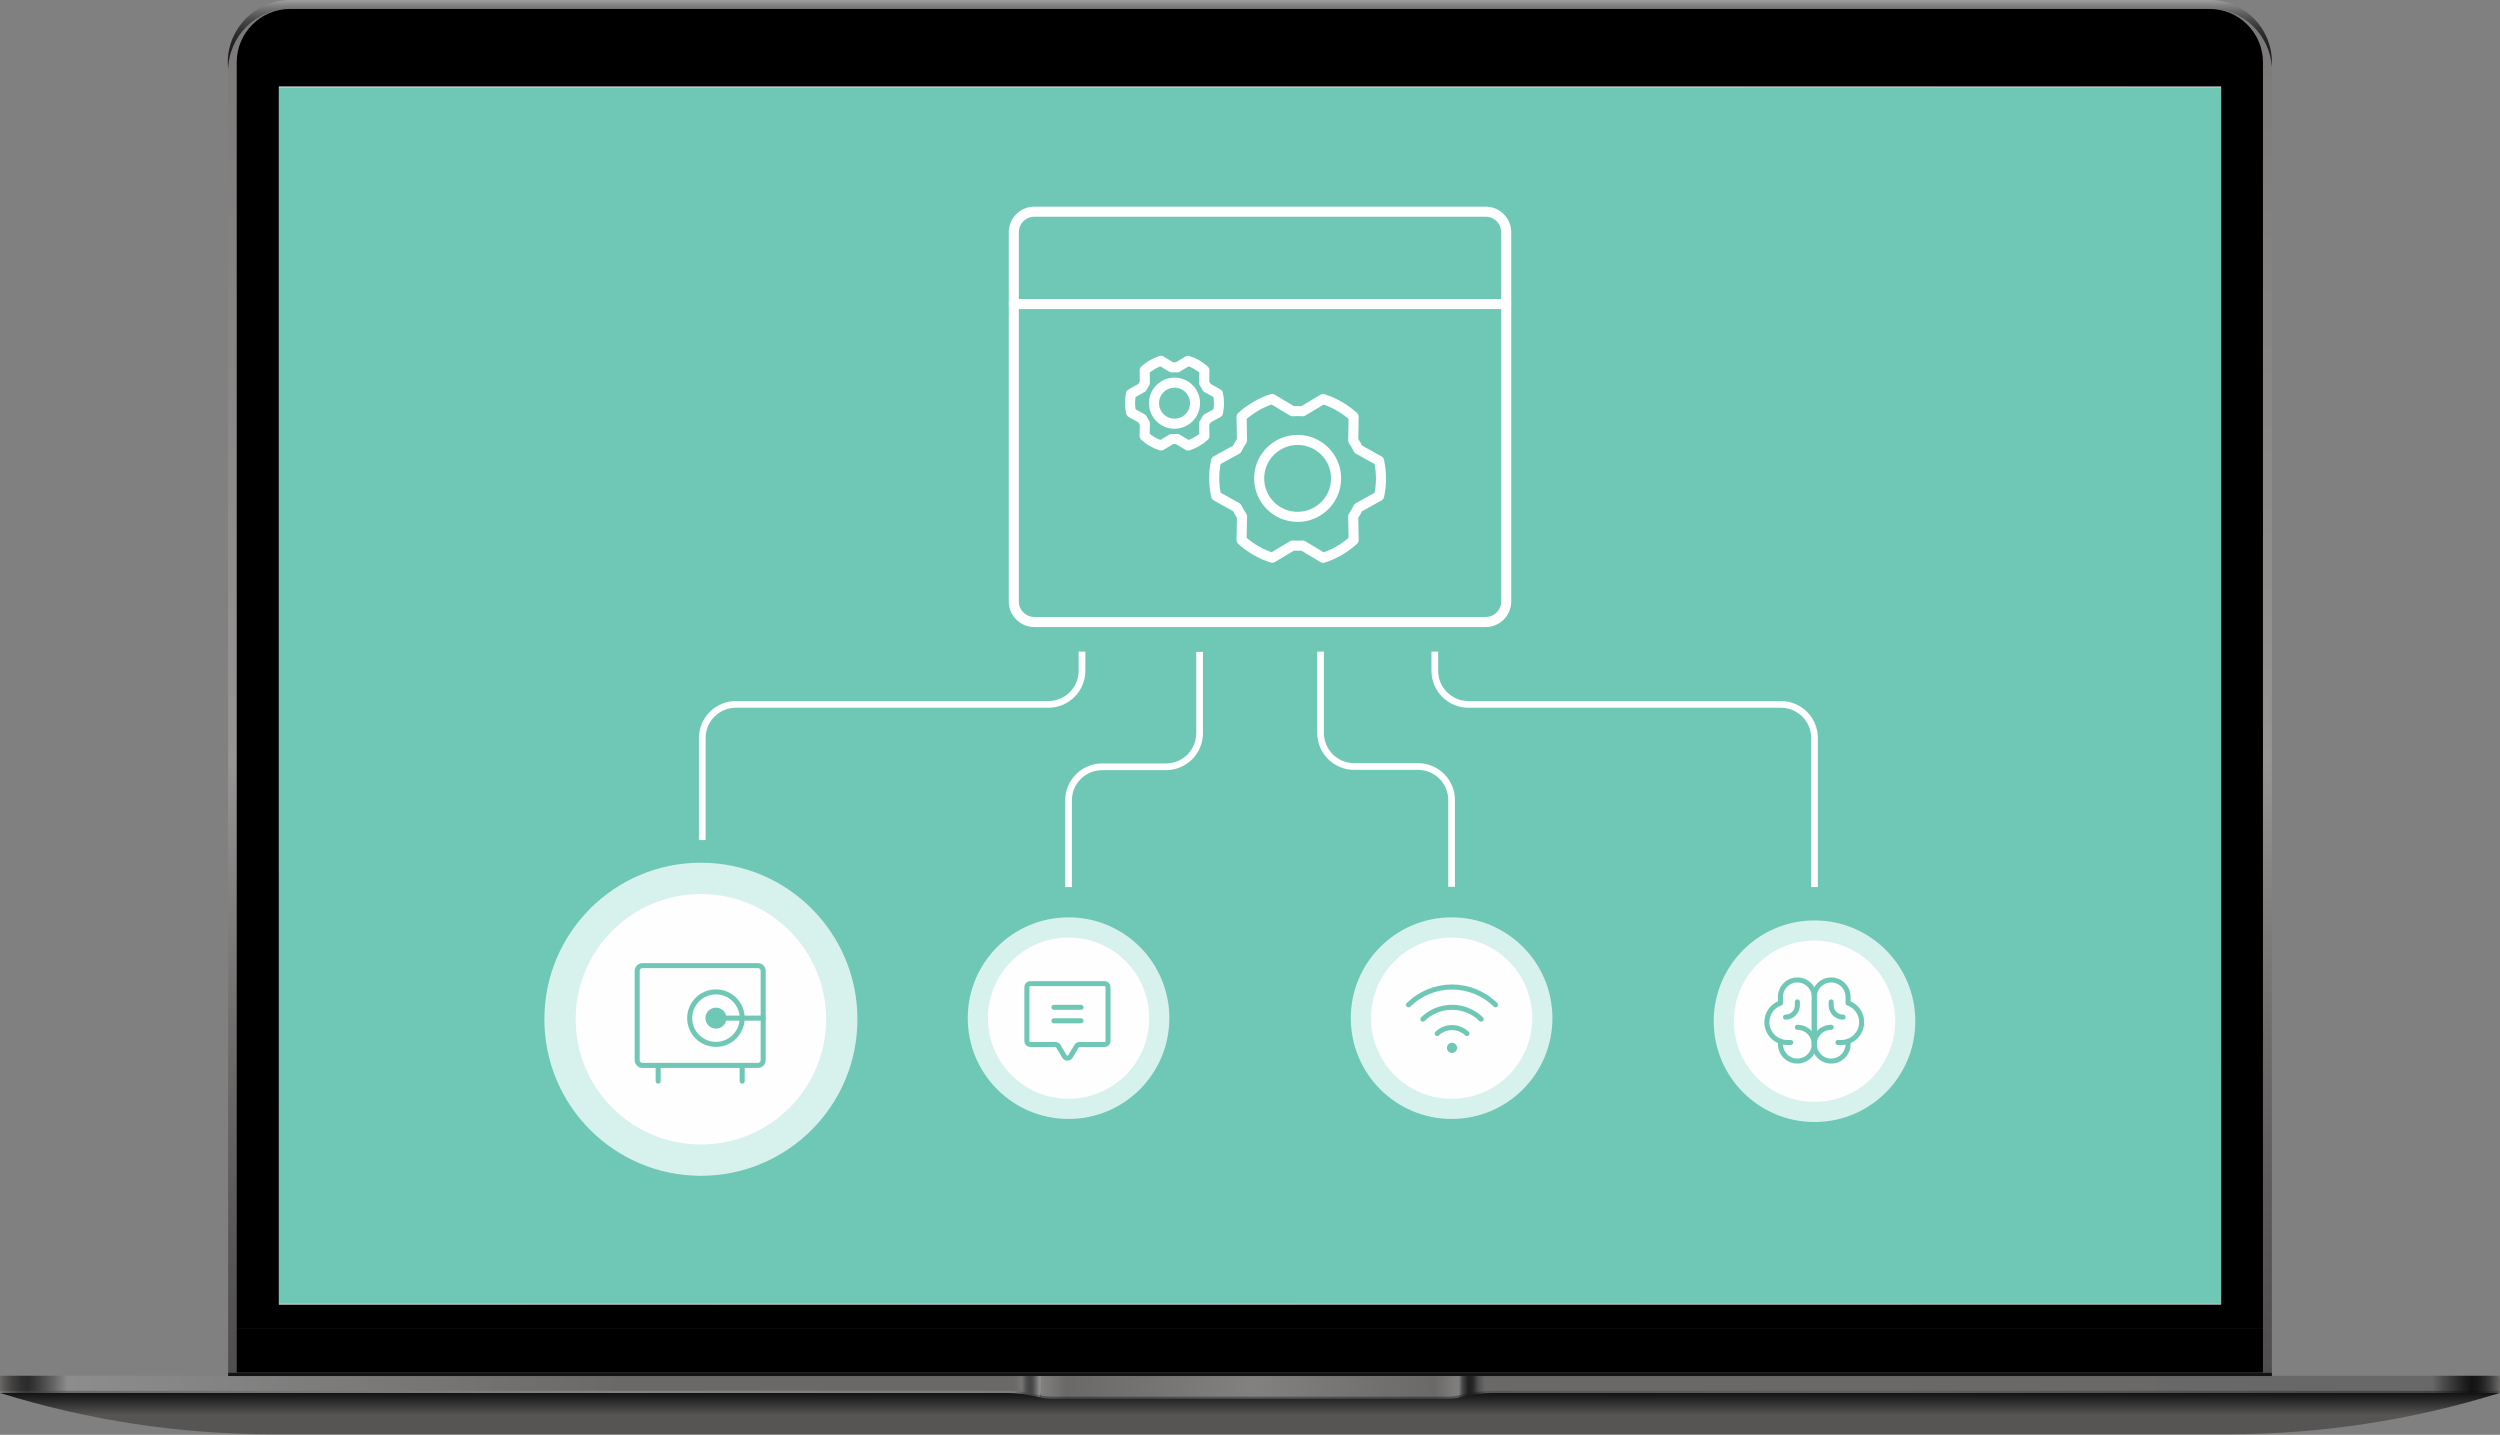
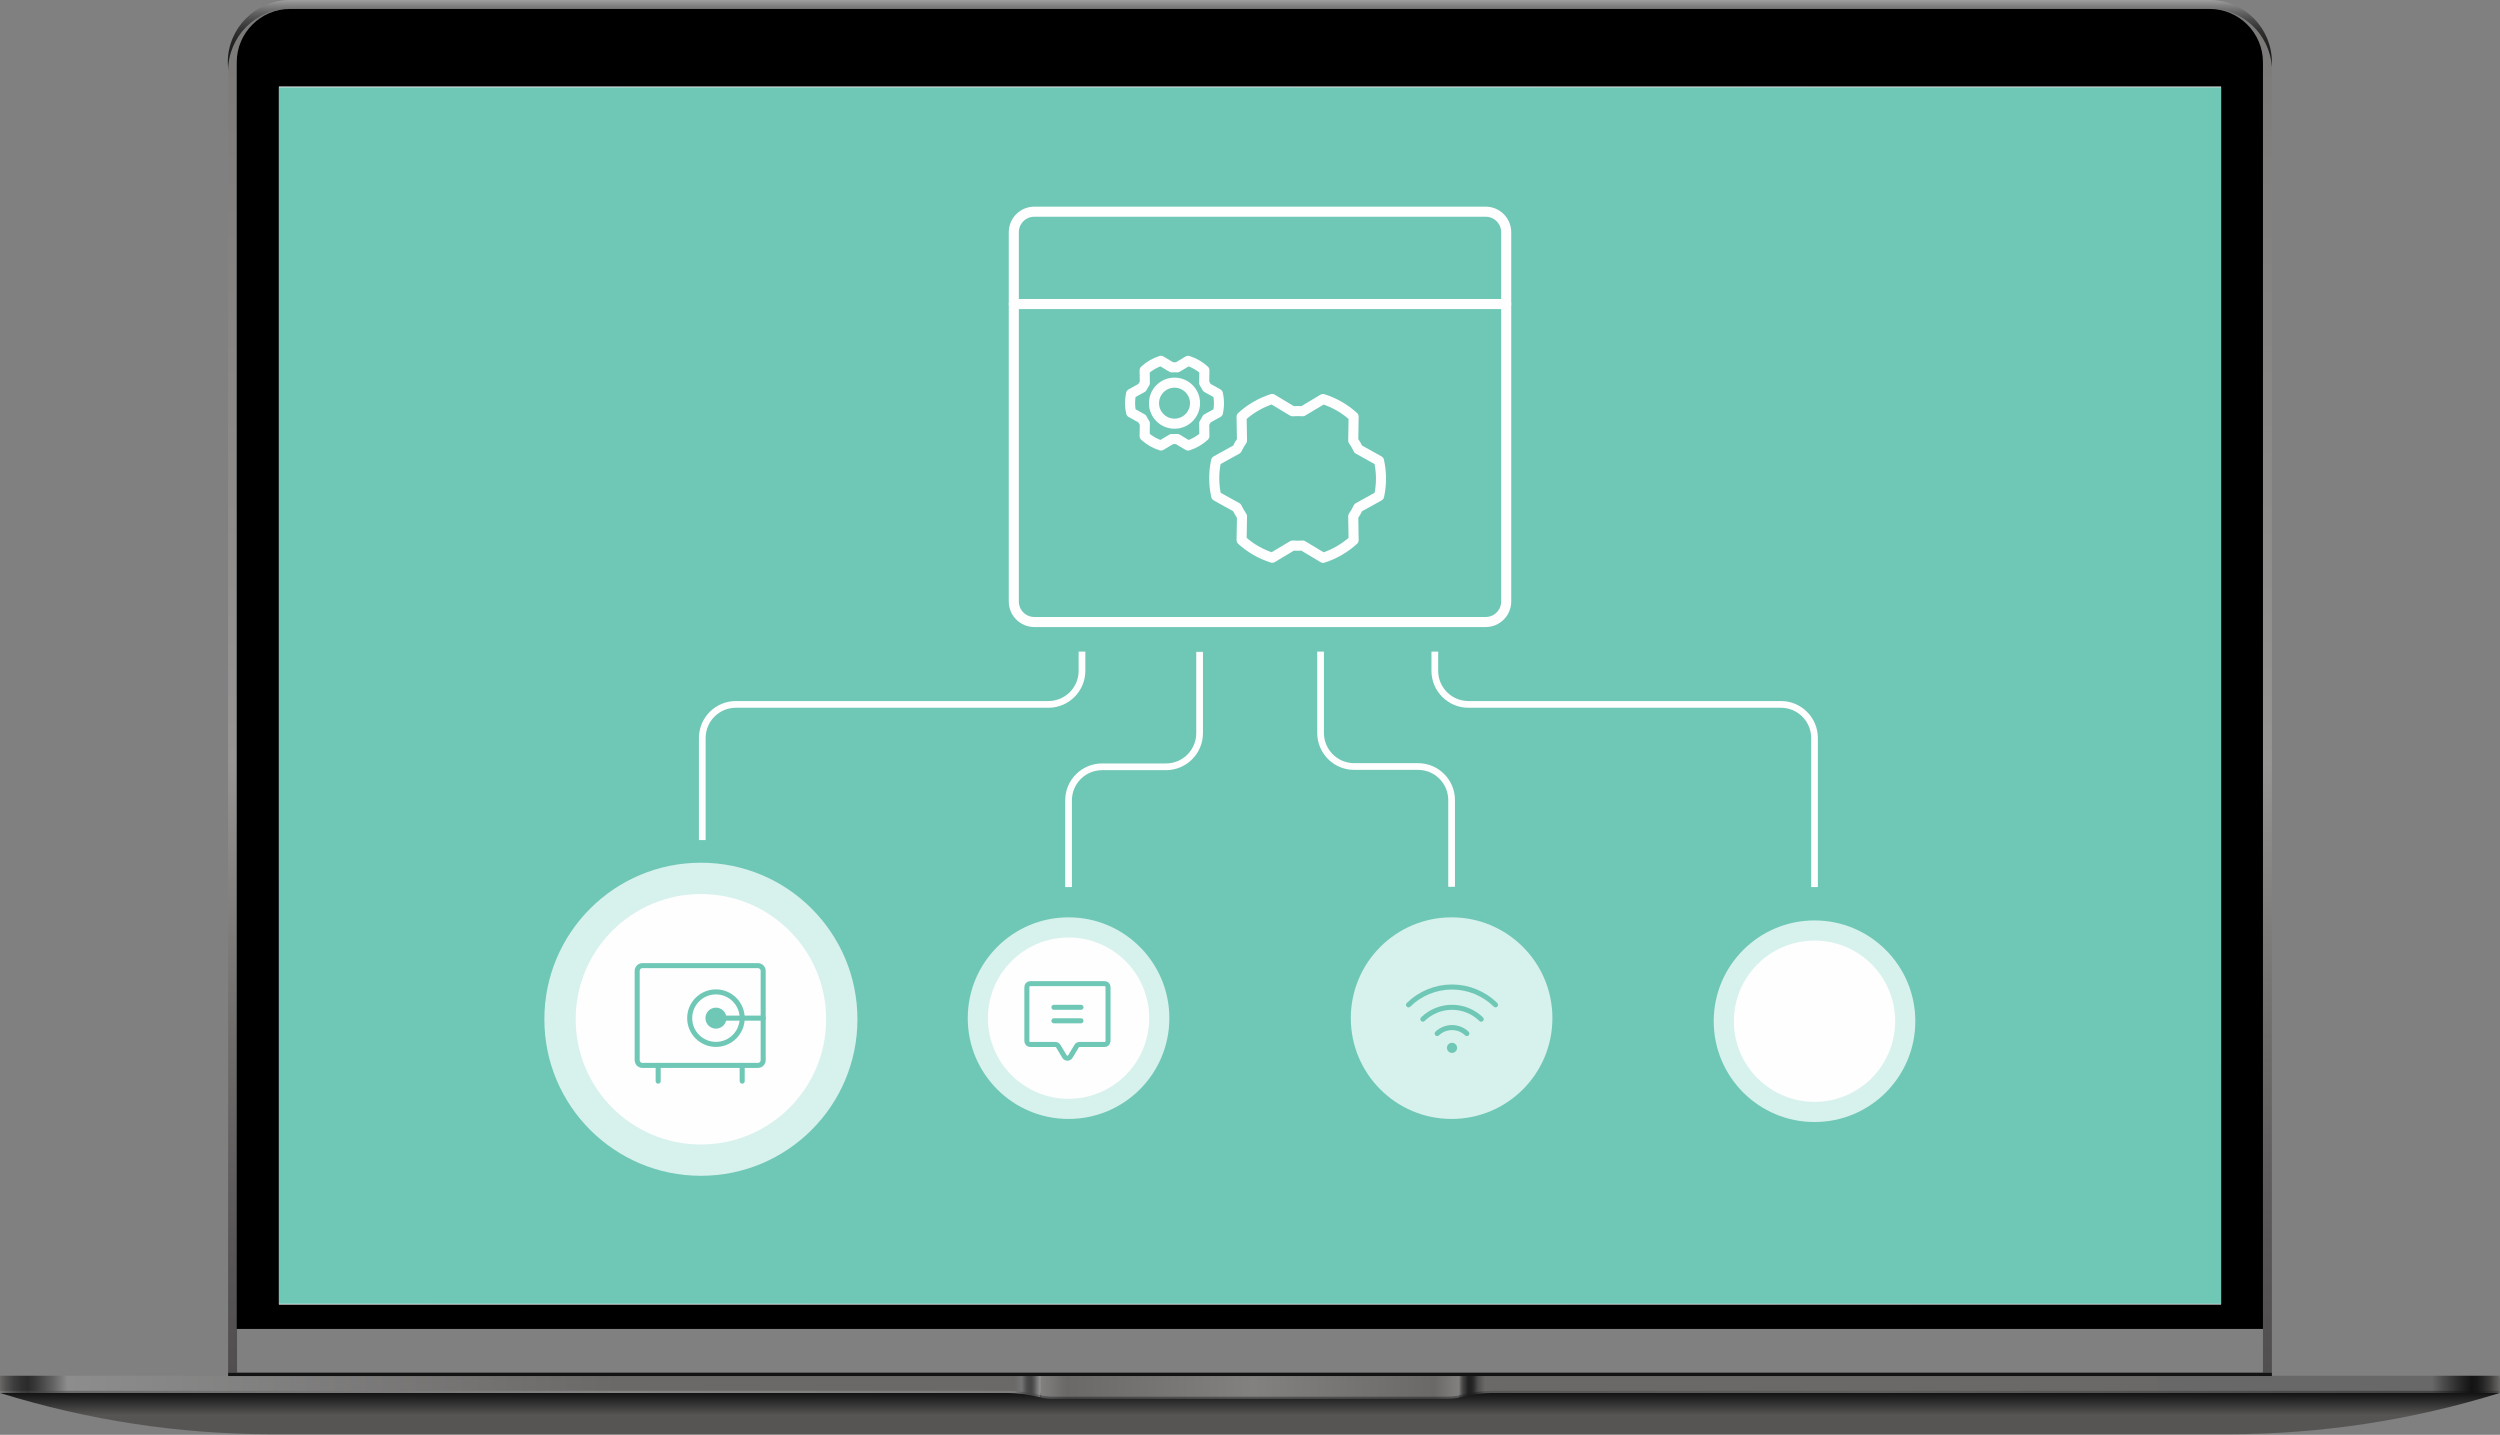
<svg xmlns="http://www.w3.org/2000/svg" width="744" height="427" viewBox="0 0 744 427" fill="none">
  <rect x="0" y="0" width="744" height="427" fill="#808080" stroke="none" />
  <g clip-path="url(#clip0_5637_54203)">
    <path d="M0 414.547C26.202 422.699 53.411 426.82 80.804 426.82H371.954H663.105C690.497 426.82 717.707 422.699 743.908 414.547H371.954H0Z" fill="url(#paint0_linear_5637_54203)" />
    <path d="M0 410.15V414.547H299.854C302.785 414.547 305.717 415.005 308.649 415.646C309.015 415.737 309.29 415.829 309.656 415.829V410.059H0V410.15Z" fill="url(#paint1_linear_5637_54203)" />
    <path d="M743.908 410.15V414.547H444.055C441.123 414.547 438.191 415.005 435.26 415.646C434.893 415.737 434.618 415.829 434.252 415.829V410.059H743.908V410.15Z" fill="url(#paint2_linear_5637_54203)" />
    <path d="M434.252 410.15V415.921C432.969 416.196 431.687 416.287 430.404 416.287H313.596C312.313 416.287 311.031 416.196 309.748 415.921V410.15H434.252Z" fill="url(#paint3_linear_5637_54203)" />
    <path d="M0 409.51V413.906H299.854C302.785 413.906 305.717 414.364 308.649 415.005C309.015 415.097 309.29 415.188 309.656 415.188V409.418H0V409.51Z" fill="url(#paint4_linear_5637_54203)" />
    <path d="M657.608 2.656H86.392C76.132 2.656 67.886 10.991 67.886 21.158V408.502H70.543V18.502C70.543 17.677 70.635 16.853 70.726 16.12C70.726 15.846 70.818 15.571 70.909 15.296C71.001 15.021 71.001 14.746 71.093 14.563C71.184 14.289 71.184 14.014 71.276 13.831C71.917 11.724 73.017 9.8 74.391 8.152C74.574 7.969 74.757 7.785 74.941 7.602C74.941 7.511 75.032 7.419 75.124 7.327C75.948 6.503 76.864 5.77 77.781 5.221C78.147 4.946 78.422 4.763 78.788 4.58C79.155 4.397 79.43 4.213 79.796 4.03C80.071 3.939 80.254 3.847 80.529 3.755C82.361 3.023 84.285 2.656 86.301 2.656H657.608C660.265 2.656 662.83 3.389 665.12 4.58C665.487 4.763 665.761 4.946 666.128 5.129C666.586 5.404 666.952 5.679 667.41 6.045C667.594 6.228 667.777 6.32 667.96 6.503C668.235 6.778 668.51 7.053 668.785 7.236C668.876 7.327 668.968 7.419 669.059 7.511C669.243 7.694 669.426 7.877 669.609 8.06C671.991 10.808 673.457 14.472 673.457 18.41V408.502H676.114V20.059C675.564 10.35 667.502 2.656 657.608 2.656Z" fill="url(#paint5_linear_5637_54203)" />
    <path d="M67.794 18.502C67.794 8.335 76.131 0 86.3 0H657.607C667.868 0 676.114 8.335 676.114 18.502V19.967C675.472 10.258 667.502 2.565 657.607 2.565H86.392C76.131 2.565 67.886 10.899 67.886 21.066L67.794 18.502Z" fill="url(#paint6_linear_5637_54203)" />
-     <path d="M673.457 395.496H70.452V408.502H673.457V395.496Z" fill="black" />
    <path d="M673.457 18.502V395.496H70.452V18.502C70.452 9.8 77.598 2.656 86.301 2.656H657.608C666.311 2.656 673.457 9.8 673.457 18.502Z" fill="black" />
    <path d="M743.908 409.51V413.906H444.055C441.123 413.906 438.191 414.364 435.26 415.005C434.893 415.097 434.618 415.188 434.252 415.188V409.418H743.908V409.51Z" fill="url(#paint7_linear_5637_54203)" />
    <path d="M434.252 409.51V415.28C432.969 415.555 431.687 415.646 430.404 415.646H313.596C312.313 415.646 311.031 415.555 309.748 415.28V409.51H434.252Z" fill="url(#paint8_linear_5637_54203)" />
    <path d="M676.114 408.502V409.509H673.457H70.451H67.886V408.502H676.114Z" fill="#131313" />
    <path d="M660.997 25.738H83.002V388.261H660.997V25.738Z" fill="url(#paint9_linear_5637_54203)" />
    <rect x="83" y="26" width="578" height="362" fill="#6FC7B6" />
    <path d="M442.137 63H307.815C304.443 63 301.709 65.734 301.709 69.106V179.006C301.709 182.378 304.443 185.111 307.815 185.111H442.137C445.509 185.111 448.242 182.378 448.242 179.006V69.106C448.242 65.734 445.509 63 442.137 63Z" stroke="#FEFEFE" stroke-width="3" stroke-linecap="round" stroke-linejoin="round" />
    <path d="M301.709 90.475H448.242" stroke="#FEFEFE" stroke-width="3" stroke-linecap="round" stroke-linejoin="round" />
    <path d="M349.536 126.09C352.908 126.09 355.642 123.356 355.642 119.984C355.642 116.612 352.908 113.879 349.536 113.879C346.164 113.879 343.431 116.612 343.431 119.984C343.431 123.356 346.164 126.09 349.536 126.09Z" stroke="#FEFEFE" stroke-width="3" stroke-linecap="round" stroke-linejoin="round" />
    <path d="M358.364 113.968C358.67 114.406 358.938 114.87 359.165 115.354L362.459 117.186C362.871 119.028 362.875 120.938 362.472 122.783L359.165 124.614C358.938 125.099 358.67 125.562 358.364 126.001L358.427 129.779C357.031 131.051 355.379 132.009 353.581 132.59L350.337 130.644C349.804 130.682 349.268 130.682 348.735 130.644L345.504 132.577C343.7 132.007 342.043 131.052 340.645 129.779L340.708 126.014C340.405 125.569 340.137 125.101 339.907 124.614L336.613 122.783C336.201 120.94 336.197 119.03 336.6 117.186L339.907 115.354C340.134 114.87 340.402 114.406 340.708 113.968L340.645 110.19C342.041 108.918 343.693 107.959 345.491 107.379L348.735 109.325C349.268 109.287 349.804 109.287 350.337 109.325L353.568 107.392C355.371 107.961 357.029 108.916 358.427 110.19L358.364 113.968Z" stroke="#FEFEFE" stroke-width="3" stroke-linecap="round" stroke-linejoin="round" />
-     <path d="M386.17 153.82C392.492 153.82 397.618 148.694 397.618 142.372C397.618 136.049 392.492 130.924 386.17 130.924C379.847 130.924 374.722 136.049 374.722 142.372C374.722 148.694 379.847 153.82 386.17 153.82Z" stroke="#FEFEFE" stroke-width="3" stroke-linecap="round" stroke-linejoin="round" />
    <path d="M402.721 131.091C403.295 131.913 403.798 132.782 404.224 133.69L410.401 137.125C411.172 140.579 411.18 144.16 410.425 147.618L404.224 151.053C403.798 151.961 403.295 152.83 402.721 153.652L402.841 160.736C400.223 163.121 397.124 164.919 393.754 166.007L387.672 162.358C386.672 162.429 385.667 162.429 384.667 162.358L378.609 165.983C375.228 164.915 372.119 163.124 369.498 160.736L369.618 153.676C369.048 152.843 368.546 151.966 368.115 151.053L361.938 147.618C361.167 144.164 361.159 140.583 361.914 137.125L368.115 133.69C368.541 132.782 369.044 131.913 369.618 131.091L369.498 124.007C372.116 121.622 375.215 119.824 378.585 118.736L384.667 122.385C385.667 122.314 386.672 122.314 387.672 122.385L393.73 118.76C397.111 119.828 400.22 121.619 402.841 124.007L402.721 131.091Z" stroke="#FEFEFE" stroke-width="3" stroke-linecap="round" stroke-linejoin="round" />
    <path d="M322 193.916V199.629C322 205.152 317.523 209.629 312 209.629H219C213.477 209.629 209 214.106 209 219.629V250" stroke="#FEFEFE" stroke-width="2" />
    <path d="M357 194V218.199C357 223.722 352.523 228.199 347 228.199H328C322.477 228.199 318 232.676 318 238.199V264" stroke="#FEFEFE" stroke-width="2" />
    <path d="M393 193.916V218.115C393 223.638 397.477 228.115 403 228.115H422C427.523 228.115 432 232.592 432 238.115V263.916" stroke="#FEFEFE" stroke-width="2" />
    <path d="M427 193.916V199.629C427 205.152 431.477 209.629 437 209.629H530C535.523 209.629 540 214.106 540 219.629V264" stroke="#FEFEFE" stroke-width="2" />
    <circle cx="540" cy="303.916" r="30" fill="#D7F1ED" />
    <circle cx="540" cy="303.916" r="24" fill="#FEFEFE" />
    <g clip-path="url(#clip1_5637_54203)">
      <path d="M539.928 309.742V297.668" stroke="#6FC7B6" stroke-width="1.5" stroke-linecap="round" stroke-linejoin="round" />
      <path d="M534.897 305.717C535.892 305.717 536.865 306.012 537.692 306.565C538.519 307.117 539.164 307.903 539.545 308.822C539.926 309.742 540.025 310.753 539.831 311.729C539.637 312.705 539.158 313.601 538.454 314.305C537.751 315.009 536.854 315.488 535.879 315.682C534.903 315.876 533.891 315.776 532.972 315.396C532.053 315.015 531.267 314.37 530.714 313.543C530.161 312.715 529.866 311.743 529.866 310.748V309.905" stroke="#6FC7B6" stroke-width="1.5" stroke-linecap="round" stroke-linejoin="round" />
      <path d="M544.959 305.717C543.964 305.717 542.991 306.012 542.164 306.565C541.336 307.117 540.691 307.903 540.311 308.822C539.93 309.742 539.83 310.753 540.024 311.729C540.219 312.705 540.698 313.601 541.401 314.305C542.105 315.009 543.001 315.488 543.977 315.682C544.953 315.876 545.965 315.776 546.884 315.396C547.803 315.015 548.589 314.37 549.142 313.543C549.694 312.715 549.989 311.743 549.989 310.748V309.905" stroke="#6FC7B6" stroke-width="1.5" stroke-linecap="round" stroke-linejoin="round" />
      <path d="M532.885 310.245H531.878C530.451 310.249 529.069 309.747 527.977 308.829C526.885 307.91 526.153 306.635 525.912 305.228C525.671 303.822 525.936 302.376 526.66 301.146C527.383 299.916 528.519 298.982 529.866 298.511V296.662C529.866 295.327 530.396 294.048 531.34 293.104C532.283 292.161 533.563 291.631 534.897 291.631C536.231 291.631 537.511 292.161 538.454 293.104C539.398 294.048 539.928 295.327 539.928 296.662V310.748" stroke="#6FC7B6" stroke-width="1.5" stroke-linecap="round" stroke-linejoin="round" />
      <path d="M546.971 310.245H547.977C549.404 310.249 550.786 309.747 551.878 308.829C552.971 307.91 553.702 306.635 553.943 305.228C554.185 303.822 553.92 302.376 553.196 301.146C552.472 299.916 551.336 298.982 549.989 298.511V296.662C549.989 295.327 549.459 294.048 548.516 293.104C547.572 292.161 546.293 291.631 544.959 291.631C543.624 291.631 542.345 292.161 541.401 293.104C540.458 294.048 539.928 295.327 539.928 296.662" stroke="#6FC7B6" stroke-width="1.5" stroke-linecap="round" stroke-linejoin="round" />
      <path d="M534.897 298.17V299.176C534.897 300.11 534.526 301.006 533.866 301.666C533.205 302.327 532.309 302.698 531.375 302.698" stroke="#6FC7B6" stroke-width="1.5" stroke-linecap="round" stroke-linejoin="round" />
      <path d="M544.958 298.17V299.176C544.958 300.11 545.33 301.006 545.99 301.666C546.65 302.327 547.546 302.698 548.48 302.698" stroke="#6FC7B6" stroke-width="1.5" stroke-linecap="round" stroke-linejoin="round" />
    </g>
    <circle cx="432" cy="303" r="30" fill="#D7F1ED" />
-     <circle cx="432" cy="303" r="24" fill="#FEFEFE" />
    <g clip-path="url(#clip2_5637_54203)">
      <path d="M427.706 307.58C428.893 306.441 430.475 305.805 432.12 305.805C433.766 305.805 435.347 306.441 436.535 307.58" stroke="#6FC7B6" stroke-width="1.5" stroke-linecap="round" stroke-linejoin="round" />
      <path d="M423.442 303.304C425.763 301.039 428.877 299.771 432.12 299.771C435.363 299.771 438.477 301.039 440.798 303.304" stroke="#6FC7B6" stroke-width="1.5" stroke-linecap="round" stroke-linejoin="round" />
      <path d="M419.178 299.04C422.628 295.64 427.277 293.734 432.12 293.734C436.963 293.734 441.612 295.64 445.062 299.04" stroke="#6FC7B6" stroke-width="1.5" stroke-linecap="round" stroke-linejoin="round" />
      <path d="M432.12 313.352C432.954 313.352 433.629 312.677 433.629 311.843C433.629 311.01 432.954 310.334 432.12 310.334C431.287 310.334 430.611 311.01 430.611 311.843C430.611 312.677 431.287 313.352 432.12 313.352Z" fill="#6FC7B6" />
    </g>
    <circle cx="208.588" cy="303.33" r="46.587" fill="#D7F1ED" />
    <circle cx="208.587" cy="303.331" r="37.27" fill="#FEFEFE" />
    <g clip-path="url(#clip3_5637_54203)">
      <path d="M220.874 317.062V321.75" stroke="#6FC7B6" stroke-width="1.5" stroke-linecap="round" stroke-linejoin="round" />
      <path d="M195.874 317.062V321.75" stroke="#6FC7B6" stroke-width="1.5" stroke-linecap="round" stroke-linejoin="round" />
      <path d="M225.562 287.375H191.187C190.324 287.375 189.624 288.075 189.624 288.938V315.5C189.624 316.363 190.324 317.062 191.187 317.062H225.562C226.424 317.062 227.124 316.363 227.124 315.5V288.938C227.124 288.075 226.424 287.375 225.562 287.375Z" stroke="#6FC7B6" stroke-width="1.5" stroke-linecap="round" stroke-linejoin="round" />
      <path d="M213.062 306.125C214.787 306.125 216.187 304.726 216.187 303C216.187 301.274 214.787 299.875 213.062 299.875C211.336 299.875 209.937 301.274 209.937 303C209.937 304.726 211.336 306.125 213.062 306.125Z" fill="#6FC7B6" />
      <path d="M213.062 303H227.124" stroke="#6FC7B6" stroke-width="1.5" stroke-linecap="round" stroke-linejoin="round" />
      <path d="M213.062 310.812C217.376 310.812 220.874 307.315 220.874 303C220.874 298.685 217.376 295.188 213.062 295.188C208.747 295.188 205.249 298.685 205.249 303C205.249 307.315 208.747 310.812 213.062 310.812Z" stroke="#6FC7B6" stroke-width="1.5" stroke-linecap="round" stroke-linejoin="round" />
    </g>
    <circle cx="318" cy="303" r="30" fill="#D7F1ED" />
    <circle cx="318" cy="303" r="24" fill="#FEFEFE" />
    <g clip-path="url(#clip4_5637_54203)">
      <path d="M313.645 299.77H321.694" stroke="#6FC7B6" stroke-width="1.5" stroke-linecap="round" stroke-linejoin="round" />
      <path d="M313.645 303.795H321.694" stroke="#6FC7B6" stroke-width="1.5" stroke-linecap="round" stroke-linejoin="round" />
      <path d="M320.399 311.328L318.538 314.435C318.446 314.583 318.319 314.705 318.167 314.79C318.015 314.875 317.844 314.92 317.67 314.92C317.496 314.92 317.325 314.875 317.173 314.79C317.021 314.705 316.893 314.583 316.802 314.435L314.941 311.328C314.853 311.179 314.728 311.055 314.578 310.969C314.428 310.883 314.258 310.838 314.085 310.838H306.602C306.335 310.838 306.079 310.732 305.89 310.543C305.702 310.354 305.596 310.098 305.596 309.831V293.733C305.596 293.466 305.702 293.21 305.89 293.021C306.079 292.833 306.335 292.727 306.602 292.727H328.738C329.004 292.727 329.26 292.833 329.449 293.021C329.638 293.21 329.744 293.466 329.744 293.733V309.831C329.744 310.098 329.638 310.354 329.449 310.543C329.26 310.732 329.004 310.838 328.738 310.838H321.254C321.081 310.838 320.911 310.883 320.761 310.969C320.611 311.055 320.487 311.179 320.399 311.328Z" stroke="#6FC7B6" stroke-width="1.5" stroke-linecap="round" stroke-linejoin="round" />
    </g>
  </g>
  <defs>
    <linearGradient id="paint0_linear_5637_54203" x1="371.978" y1="426.871" x2="371.978" y2="414.562" gradientUnits="userSpaceOnUse">
      <stop stop-color="#575554" />
      <stop offset="0.464" stop-color="#575554" />
      <stop offset="1" stop-color="#131313" />
    </linearGradient>
    <linearGradient id="paint1_linear_5637_54203" x1="309.67" y1="413.014" x2="0" y2="413.014" gradientUnits="userSpaceOnUse">
      <stop stop-color="#767676" />
      <stop offset="0.001" stop-color="#6E6E6E" />
      <stop offset="0.004" stop-color="#585858" />
      <stop offset="0.007" stop-color="#4A4A4A" />
      <stop offset="0.009" stop-color="#454545" />
      <stop offset="0.013" stop-color="#484848" />
      <stop offset="0.016" stop-color="#525252" />
      <stop offset="0.018" stop-color="#5D5D5D" />
      <stop offset="0.025" stop-color="#7C7C7C" />
      <stop offset="0.402" stop-color="#838383" />
      <stop offset="0.406" stop-color="#838383" />
      <stop offset="0.935" stop-color="#6A6A6A" />
      <stop offset="0.959" stop-color="#484848" />
      <stop offset="0.973" stop-color="#383838" />
      <stop offset="0.979" stop-color="#3D3D3D" />
      <stop offset="0.986" stop-color="#4B4B4B" />
      <stop offset="0.994" stop-color="#636363" />
      <stop offset="1" stop-color="#7C7C7C" />
    </linearGradient>
    <linearGradient id="paint2_linear_5637_54203" x1="434.247" y1="413.014" x2="743.918" y2="413.014" gradientUnits="userSpaceOnUse">
      <stop stop-color="#505050" />
      <stop offset="0.001" stop-color="#484848" />
      <stop offset="0.004" stop-color="#323232" />
      <stop offset="0.007" stop-color="#242424" />
      <stop offset="0.009" stop-color="#1F1F1F" />
      <stop offset="0.013" stop-color="#222222" />
      <stop offset="0.016" stop-color="#2C2C2C" />
      <stop offset="0.018" stop-color="#373737" />
      <stop offset="0.025" stop-color="#565656" />
      <stop offset="0.402" stop-color="#5E5E5E" />
      <stop offset="0.406" stop-color="#5E5E5E" />
      <stop offset="0.935" stop-color="#444444" />
      <stop offset="0.959" stop-color="#222222" />
      <stop offset="0.973" stop-color="#121212" />
      <stop offset="0.979" stop-color="#171717" />
      <stop offset="0.986" stop-color="#252525" />
      <stop offset="0.994" stop-color="#3D3D3D" />
      <stop offset="1" stop-color="#565656" />
    </linearGradient>
    <linearGradient id="paint3_linear_5637_54203" x1="309.67" y1="413.194" x2="434.247" y2="413.194" gradientUnits="userSpaceOnUse">
      <stop stop-color="#565656" />
      <stop offset="0.061" stop-color="#444444" />
      <stop offset="0.508" stop-color="#565656" />
      <stop offset="0.94" stop-color="#444444" />
      <stop offset="1" stop-color="#565656" />
    </linearGradient>
    <linearGradient id="paint4_linear_5637_54203" x1="309.67" y1="412.373" x2="0" y2="412.373" gradientUnits="userSpaceOnUse">
      <stop stop-color="#A7A7A7" />
      <stop offset="0.001" stop-color="#8E8E8E" />
      <stop offset="0.004" stop-color="#6F6F6F" />
      <stop offset="0.006" stop-color="#585858" />
      <stop offset="0.008" stop-color="#4A4A4A" />
      <stop offset="0.009" stop-color="#454545" />
      <stop offset="0.012" stop-color="#484848" />
      <stop offset="0.014" stop-color="#525252" />
      <stop offset="0.016" stop-color="#636363" />
      <stop offset="0.018" stop-color="#757575" />
      <stop offset="0.025" stop-color="#6B6968" />
      <stop offset="0.402" stop-color="#6B6968" />
      <stop offset="0.406" stop-color="#6B6968" />
      <stop offset="0.935" stop-color="#8D8D8D" />
      <stop offset="0.949" stop-color="#636363" />
      <stop offset="0.965" stop-color="#3B3B3B" />
      <stop offset="0.973" stop-color="#2B2B2B" />
      <stop offset="0.979" stop-color="#303030" />
      <stop offset="0.987" stop-color="#3E3E3E" />
      <stop offset="0.995" stop-color="#565554" />
      <stop offset="1" stop-color="#6B6968" />
    </linearGradient>
    <linearGradient id="paint5_linear_5637_54203" x1="371.997" y1="408.51" x2="371.997" y2="2.65" gradientUnits="userSpaceOnUse">
      <stop stop-color="#504E4E" />
      <stop offset="0.095" stop-color="#585656" />
      <stop offset="0.241" stop-color="#6E6B6B" />
      <stop offset="0.419" stop-color="#918E8E" />
      <stop offset="0.447" stop-color="#979494" />
      <stop offset="1" stop-color="#7B7878" />
    </linearGradient>
    <linearGradient id="paint6_linear_5637_54203" x1="371.978" y1="21.183" x2="371.978" y2="0" gradientUnits="userSpaceOnUse">
      <stop stop-color="#1A1A1A" />
      <stop offset="0.281" stop-color="#1D1D1D" />
      <stop offset="0.448" stop-color="#252525" />
      <stop offset="0.587" stop-color="#333333" />
      <stop offset="0.709" stop-color="#474747" />
      <stop offset="0.82" stop-color="#626262" />
      <stop offset="0.922" stop-color="#818181" />
      <stop offset="1" stop-color="#9F9F9F" />
    </linearGradient>
    <linearGradient id="paint7_linear_5637_54203" x1="434.247" y1="412.373" x2="743.918" y2="412.373" gradientUnits="userSpaceOnUse">
      <stop stop-color="#818181" />
      <stop offset="0.001" stop-color="#696969" />
      <stop offset="0.003" stop-color="#4A4A4A" />
      <stop offset="0.006" stop-color="#333333" />
      <stop offset="0.008" stop-color="#252525" />
      <stop offset="0.009" stop-color="#202020" />
      <stop offset="0.012" stop-color="#232323" />
      <stop offset="0.014" stop-color="#2D2D2D" />
      <stop offset="0.016" stop-color="#3E3E3E" />
      <stop offset="0.018" stop-color="#4F4F4F" />
      <stop offset="0.025" stop-color="#6B6968" />
      <stop offset="0.402" stop-color="#6B6968" />
      <stop offset="0.406" stop-color="#6B6968" />
      <stop offset="0.935" stop-color="#686868" />
      <stop offset="0.946" stop-color="#4B4B4B" />
      <stop offset="0.964" stop-color="#232323" />
      <stop offset="0.973" stop-color="#131313" />
      <stop offset="0.978" stop-color="#181818" />
      <stop offset="0.984" stop-color="#262626" />
      <stop offset="0.991" stop-color="#3E3D3D" />
      <stop offset="0.998" stop-color="#605E5D" />
      <stop offset="1" stop-color="#6B6968" />
    </linearGradient>
    <linearGradient id="paint8_linear_5637_54203" x1="309.67" y1="412.553" x2="434.247" y2="412.553" gradientUnits="userSpaceOnUse">
      <stop stop-color="#838180" />
      <stop offset="0.061" stop-color="#6B6968" />
      <stop offset="0.508" stop-color="#838180" />
      <stop offset="0.94" stop-color="#6B6968" />
      <stop offset="1" stop-color="#838180" />
    </linearGradient>
    <linearGradient id="paint9_linear_5637_54203" x1="136.822" y1="-28.064" x2="607.019" y2="442.246" gradientUnits="userSpaceOnUse">
      <stop stop-color="#F2F3F4" />
      <stop offset="0.356" stop-color="#EDEEEF" />
      <stop offset="0.783" stop-color="#DFE0E0" />
      <stop offset="1" stop-color="#D5D6D6" />
    </linearGradient>
    <clipPath id="clip0_5637_54203">
      <rect width="744" height="426.912" fill="white" />
    </clipPath>
    <clipPath id="clip1_5637_54203">
-       <rect width="32.197" height="32.197" fill="white" transform="translate(523.829 287.605)" />
-     </clipPath>
+       </clipPath>
    <clipPath id="clip2_5637_54203">
      <rect width="32.197" height="32.197" fill="white" transform="translate(416.021 286.689)" />
    </clipPath>
    <clipPath id="clip3_5637_54203">
      <rect width="50" height="50" fill="white" transform="translate(183.374 278)" />
    </clipPath>
    <clipPath id="clip4_5637_54203">
      <rect width="32.197" height="32.197" fill="white" transform="translate(301.571 286.689)" />
    </clipPath>
  </defs>
</svg>